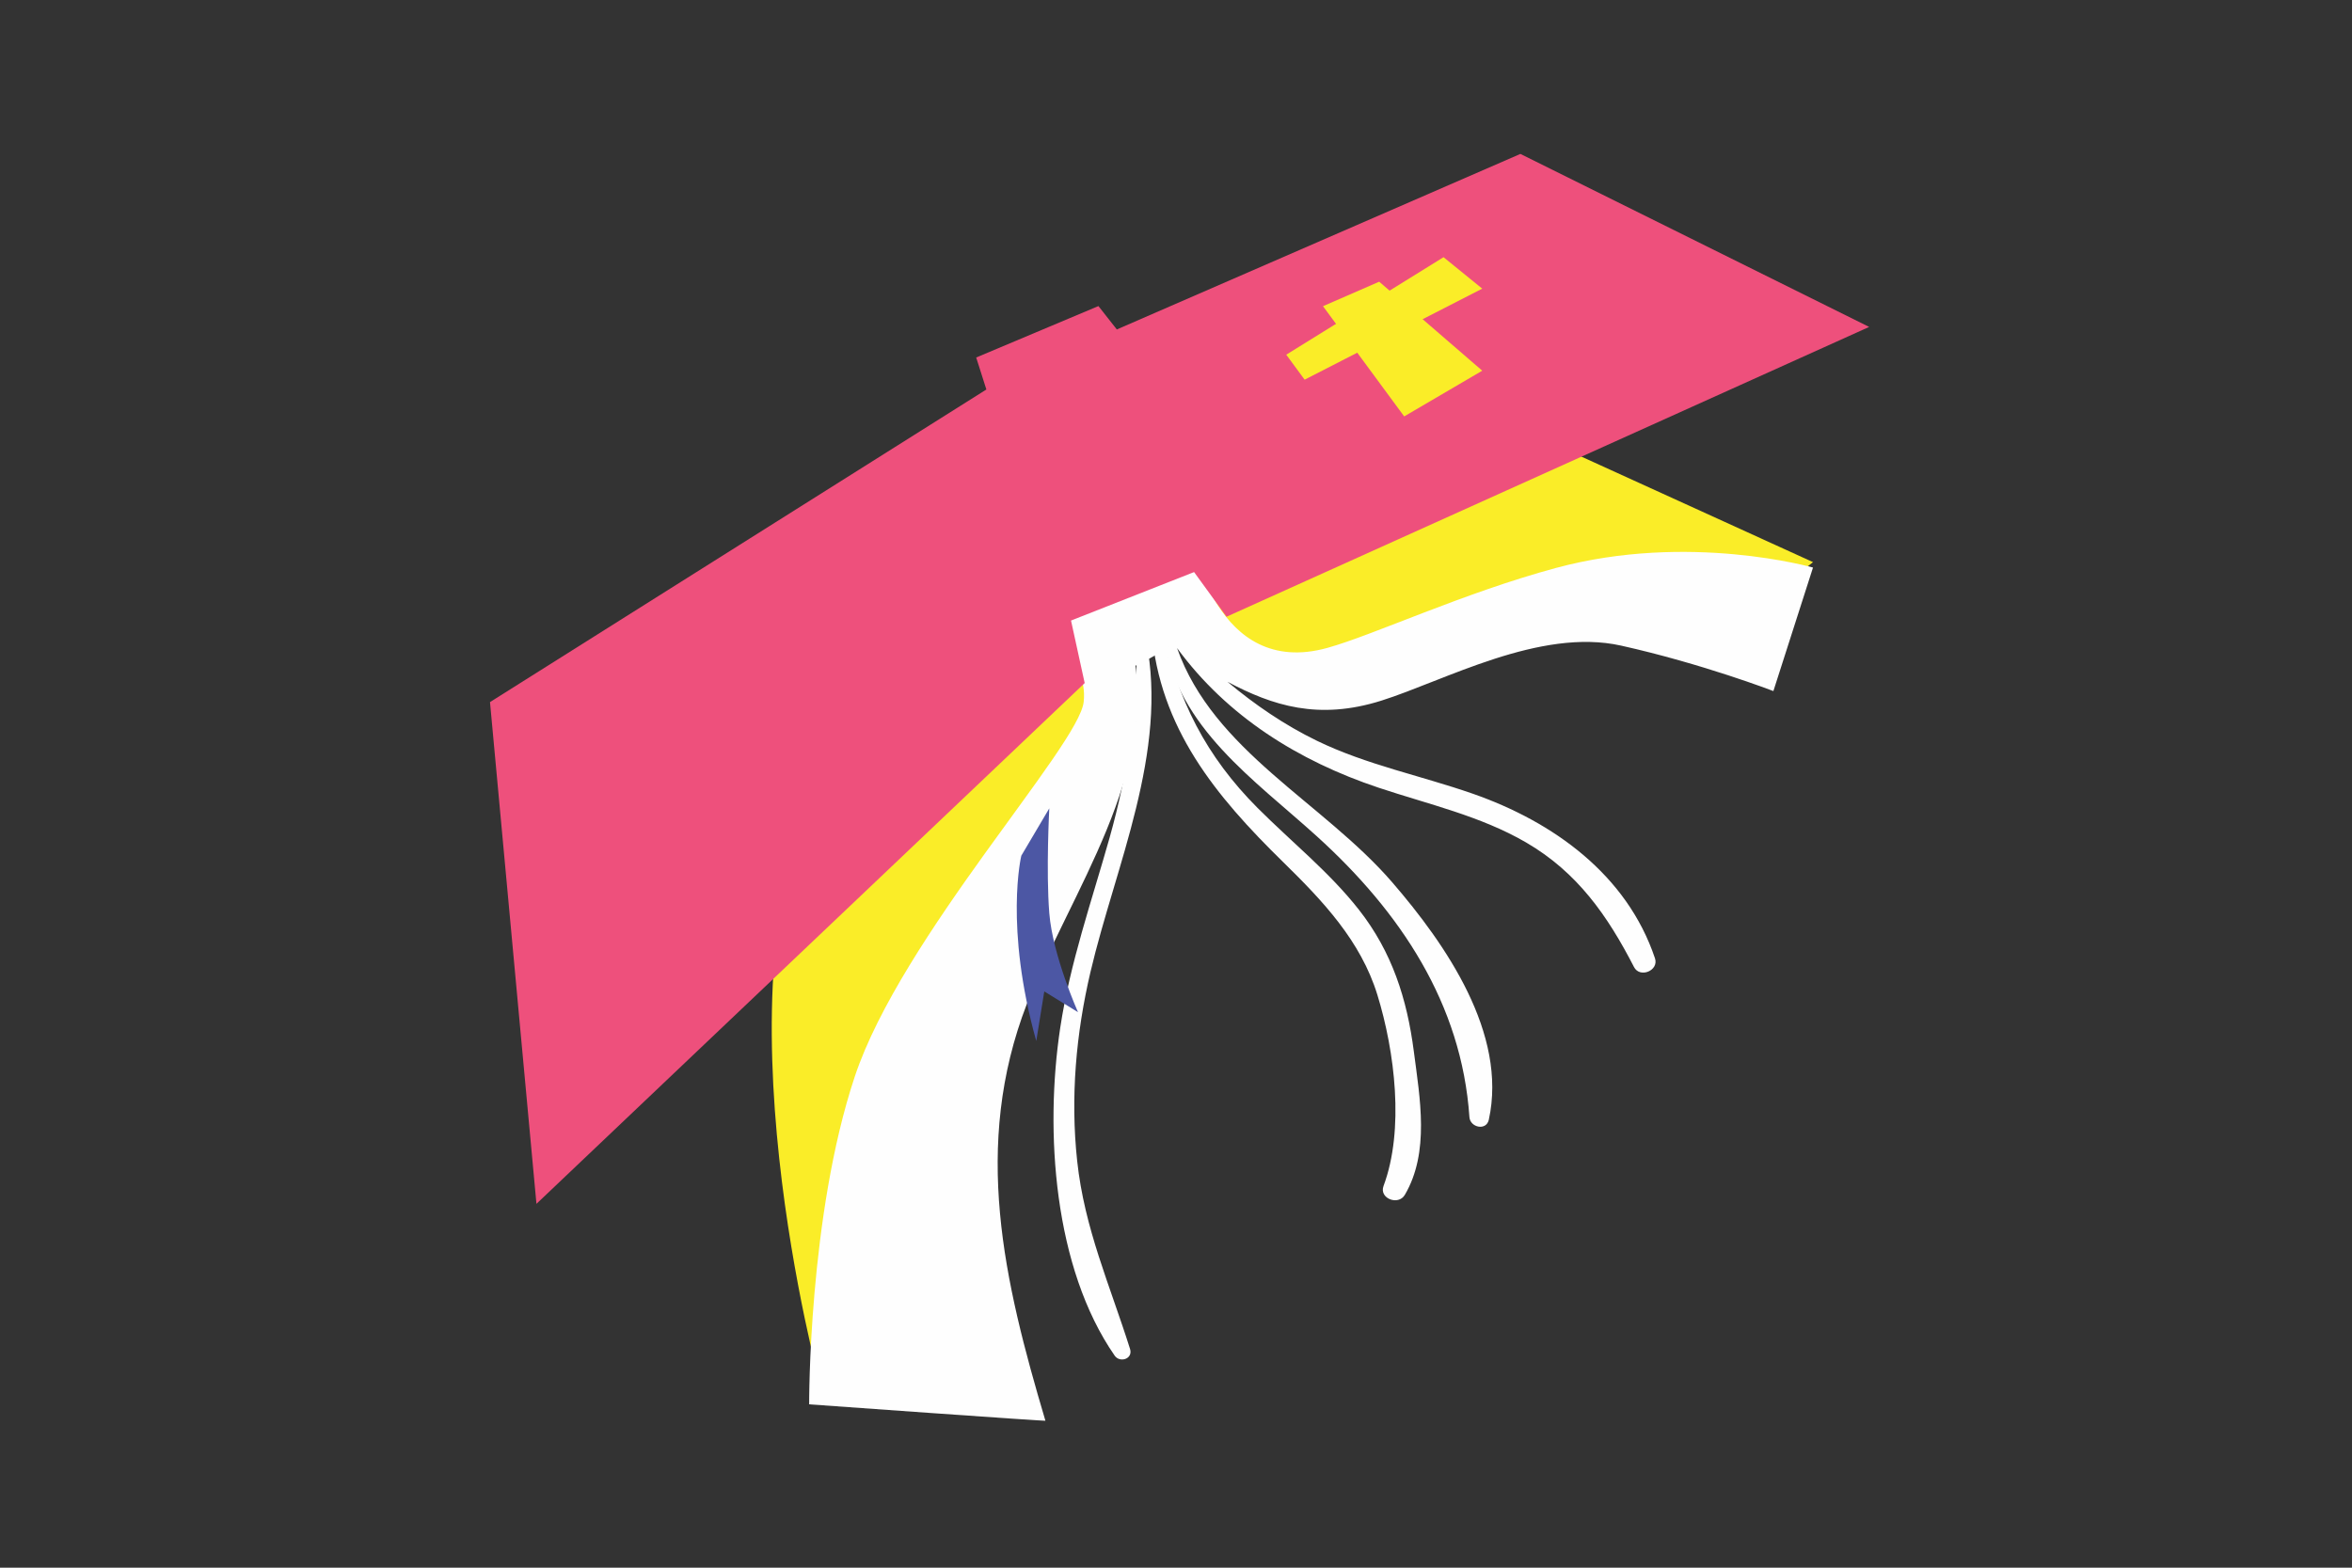
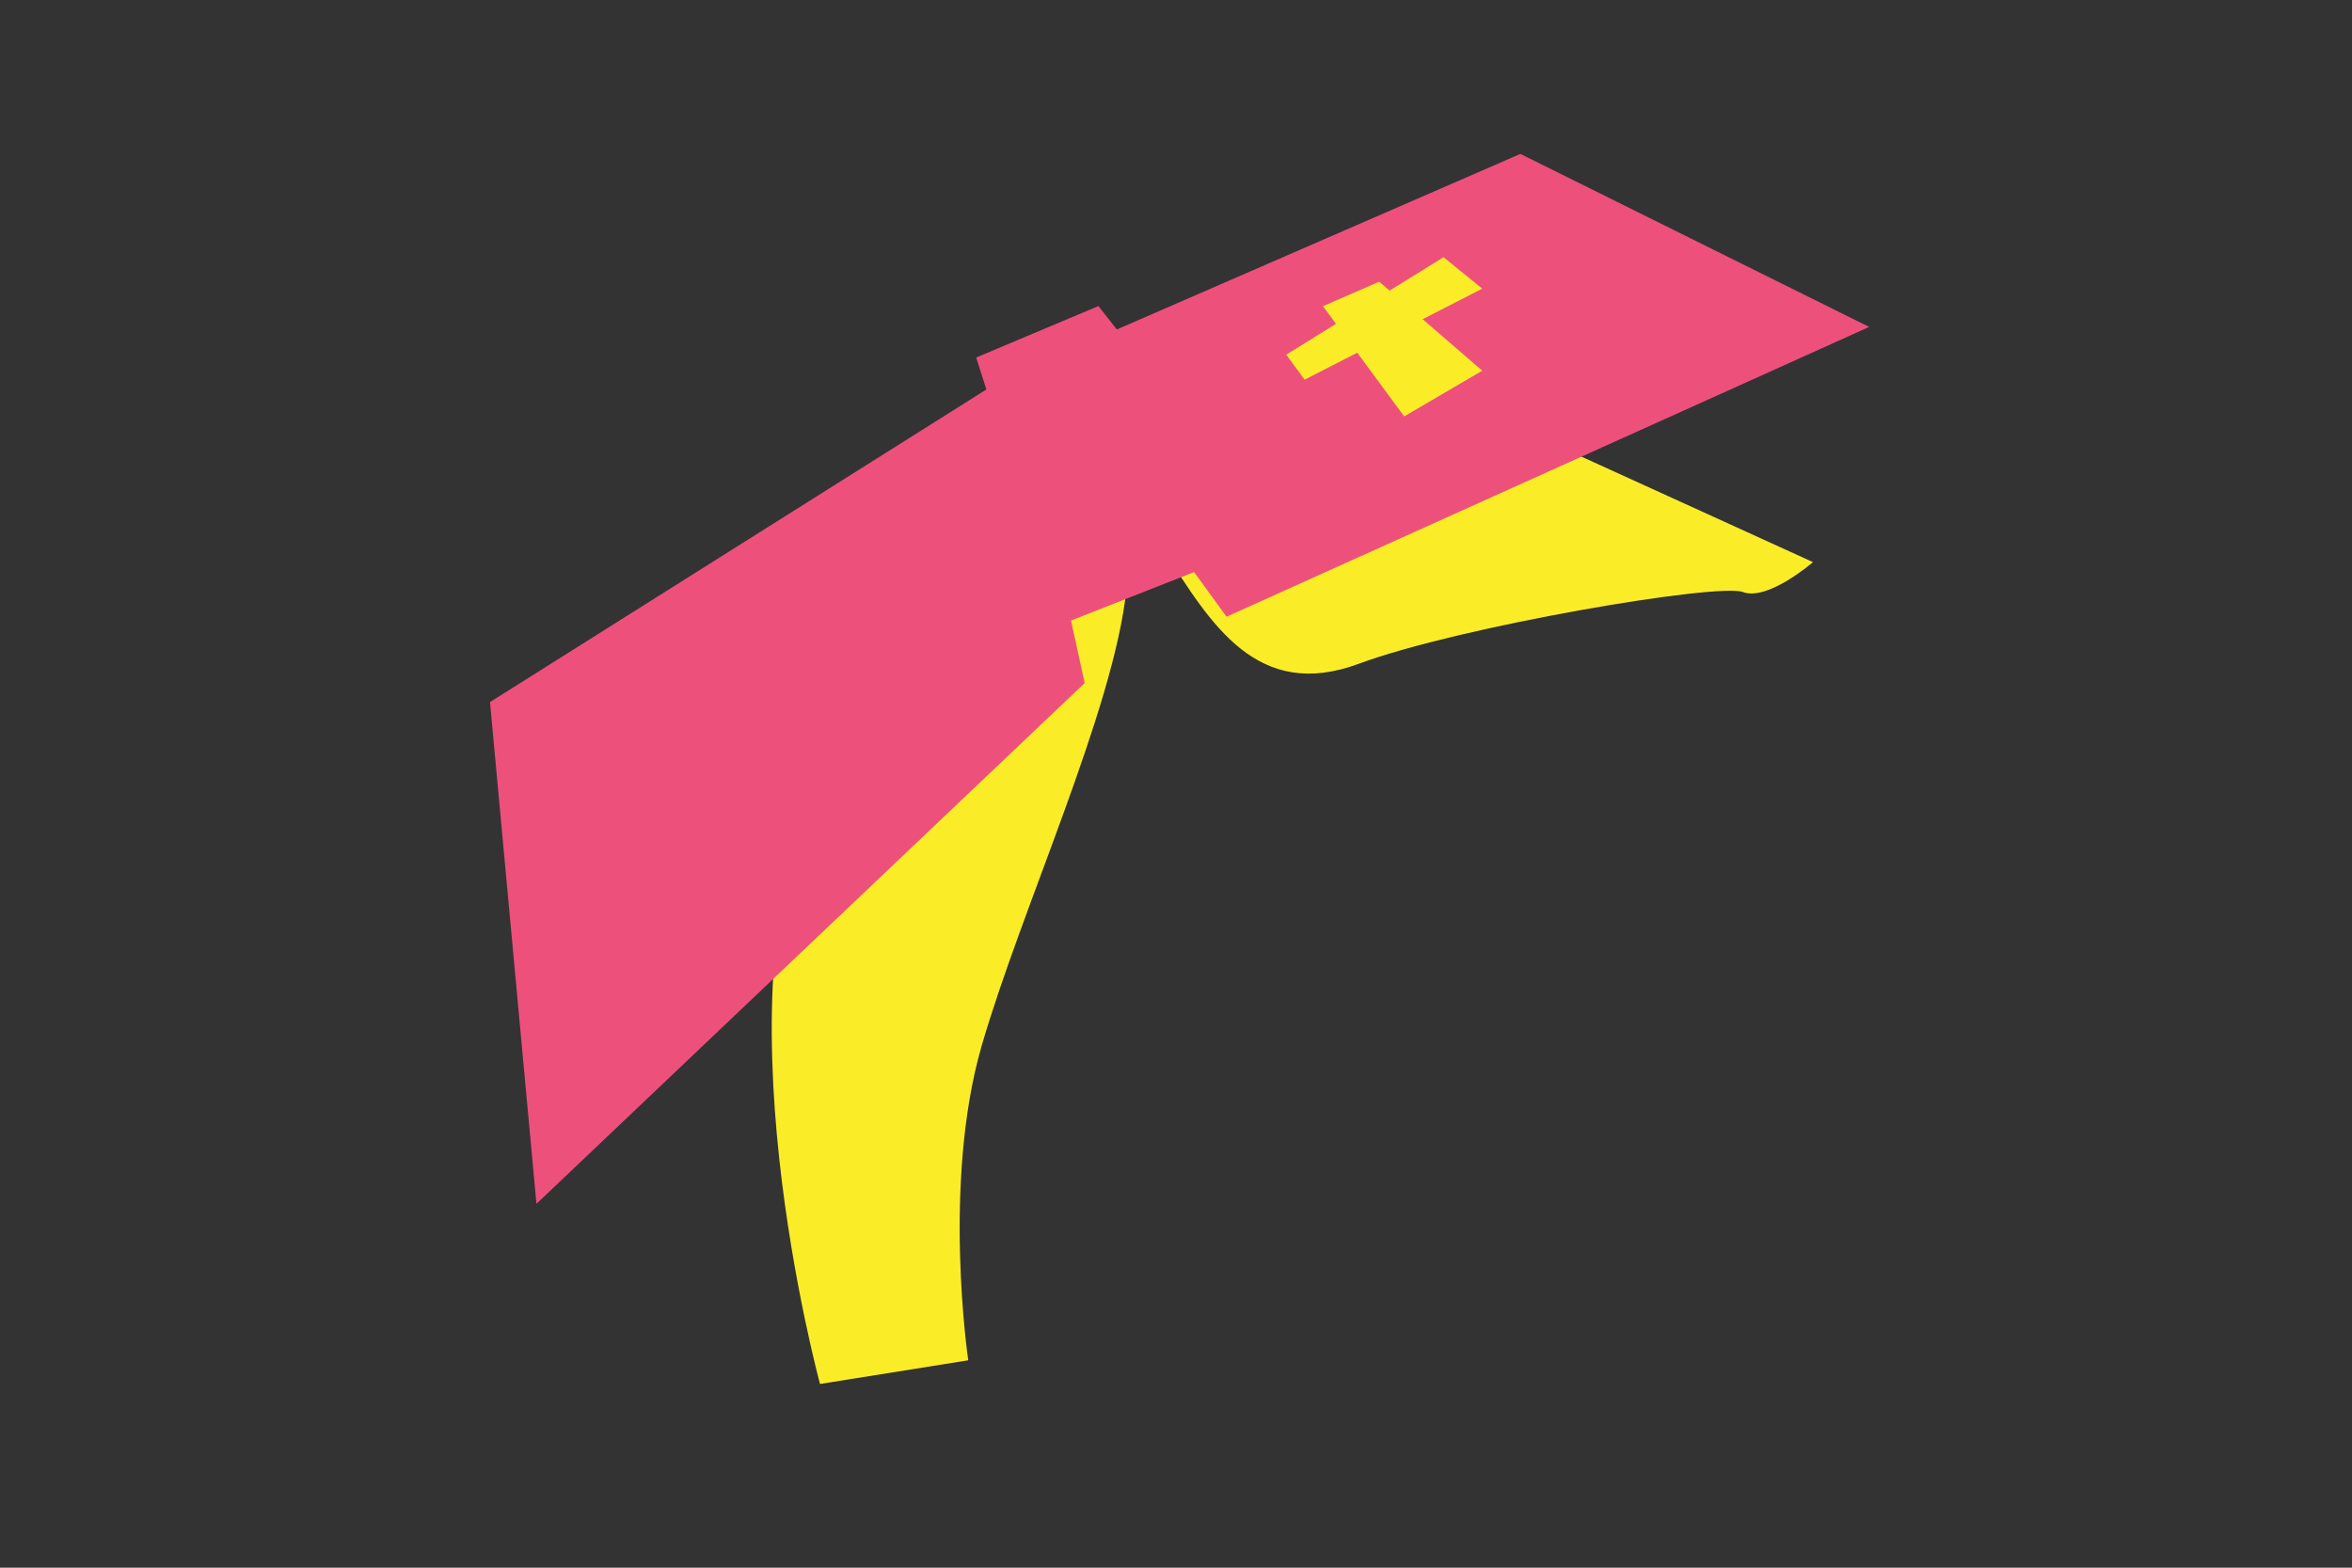
<svg xmlns="http://www.w3.org/2000/svg" viewBox="0 0 192 128">
  <rect x="0" y="0" width="192" height="128" fill="#333333" stroke="none" />
  <g fill="none" fill-rule="evenodd" transform="translate(40 12)">
    <path fill="#FAED28" d="M26.94 101C26.94 101 18.026 68.23 27.015 51.718 36.004 35.207 52.97 26.258 51.957 36.089 50.944 45.92 43.379 62.18 40.134 73.397 36.89 84.614 39.042 99.067 39.042 99.067L26.94 101zM55 32.905C58.853 39.011 62.662 45.257 70.916 42.197 79.168 39.138 100.245 35.576 102.276 36.339 104.308 37.103 108 33.896 108 33.896L86.278 24 55 32.905z" />
-     <path fill="#FEFEFE" d="M75.415,73.85 C74.86,69.557 73.636,65.723 70.931,62.278 C68.512,59.197 65.423,56.735 62.663,53.971 C58.497,49.799 56.054,45.095 54.956,39.341 C54.856,38.815 53.957,38.928 54.002,39.47 C54.664,47.455 59.22,52.978 64.76,58.4 C67.988,61.56 71.081,64.825 72.438,69.226 C73.863,73.851 74.656,80.239 72.94,84.837 C72.562,85.852 74.15,86.463 74.679,85.561 C76.725,82.077 75.91,77.67 75.415,73.85" />
-     <path fill="#FEFEFE" d="M108 34.34C108 34.34 97.866 31.446 87.039 34.367 79.455 36.412 72.148 39.843 68.37 40.896 59.196 43.455 57.328 32 57.328 32 57.328 32 54.587 37.98 55.289 39.674 55.115 39.73 54.969 39.9 55.006 40.134 56.14 47.434 62.399 51.658 67.509 56.292 74.315 62.464 79.316 69.944 79.953 79.21 80.012 80.062 81.333 80.358 81.537 79.423 83.073 72.396 78.021 65.099 73.651 60.039 68.018 53.517 59.053 49.323 56.086 40.913 60.166 46.487 66.004 50.134 72.545 52.317 76.606 53.672 80.848 54.616 84.581 56.787 88.764 59.221 91.233 62.768 93.39 66.96 93.868 67.892 95.439 67.247 95.1 66.243 92.806 59.415 86.802 55.098 80.212 52.8 75.986 51.327 71.548 50.447 67.502 48.482 64.846 47.192 62.436 45.538 60.199 43.665 63.894 45.626 67.637 46.824 72.767 45.206 77.897 43.588 85.696 39.235 92.335 40.714 98.973 42.193 104.766 44.425 104.766 44.425L108 34.34zM47.932 82.789C47.375 77.591 47.831 72.418 49.022 67.346 51.059 58.679 55.39 49.392 53.558 40.287 53.468 39.838 52.798 39.948 52.799 40.395 52.815 45.951 52.082 51.066 50.577 56.405 49.125 61.549 47.35 66.614 46.548 71.928 45.272 80.385 46.02 91.508 50.993 98.686 51.415 99.298 52.507 98.962 52.247 98.137 50.612 92.947 48.522 88.302 47.932 82.789" />
-     <path fill="#FEFEFE" d="M45.338,103.996 C41.956,92.604 39.342,81.583 43.827,69.964 C47.416,60.665 54.764,51.114 52.387,40.645 C52.37,40.565 52.327,40.51 52.276,40.466 C52.324,39.99 51.793,39.695 51.378,39.779 C51.813,39.691 50.573,39.156 50.23,39.157 C49.937,39.159 48.573,39.748 48.472,39.633 C48.197,39.319 47.736,39.391 47.442,39.617 C45.344,41.231 48.82,41.701 48.467,45.288 C48.115,48.876 33.575,64.501 29.778,75.898 C25.981,87.296 26.053,102.662 26.053,102.662 C26.053,102.662 45.911,104.094 45.338,103.996" />
-     <path fill="#FEFEFE" d="M53.386,32.132 C46.812,35.425 43.459,44.998 48.281,43.915 C53.103,42.832 57.895,39.544 57.997,38.063 C58.099,36.582 55.484,31.082 53.386,32.132" />
    <polygon fill="#EE507C" points="84.114 .567 112.585 14.693 60.126 38.355 57.476 34.709 47.43 38.667 48.546 43.771 3.792 86.293 0 45.325 40.52 19.802 39.689 17.19 49.667 12.99 51.169 14.9" />
    <polygon fill="#FAED28" points="72.588 11 68 13 74.628 22 81 18.267" />
    <polygon fill="#FAED28" points="65 16.96 77.839 9 81 11.568 66.5 19" />
-     <path fill="#4C57A4" d="M45.657,54 L43.372,57.867 C43.372,57.867 41.976,63.65 44.593,73 L45.247,68.949 L48,70.643 C48,70.643 45.932,66.016 45.657,62.563 C45.382,59.11 45.657,54 45.657,54" />
  </g>
</svg>